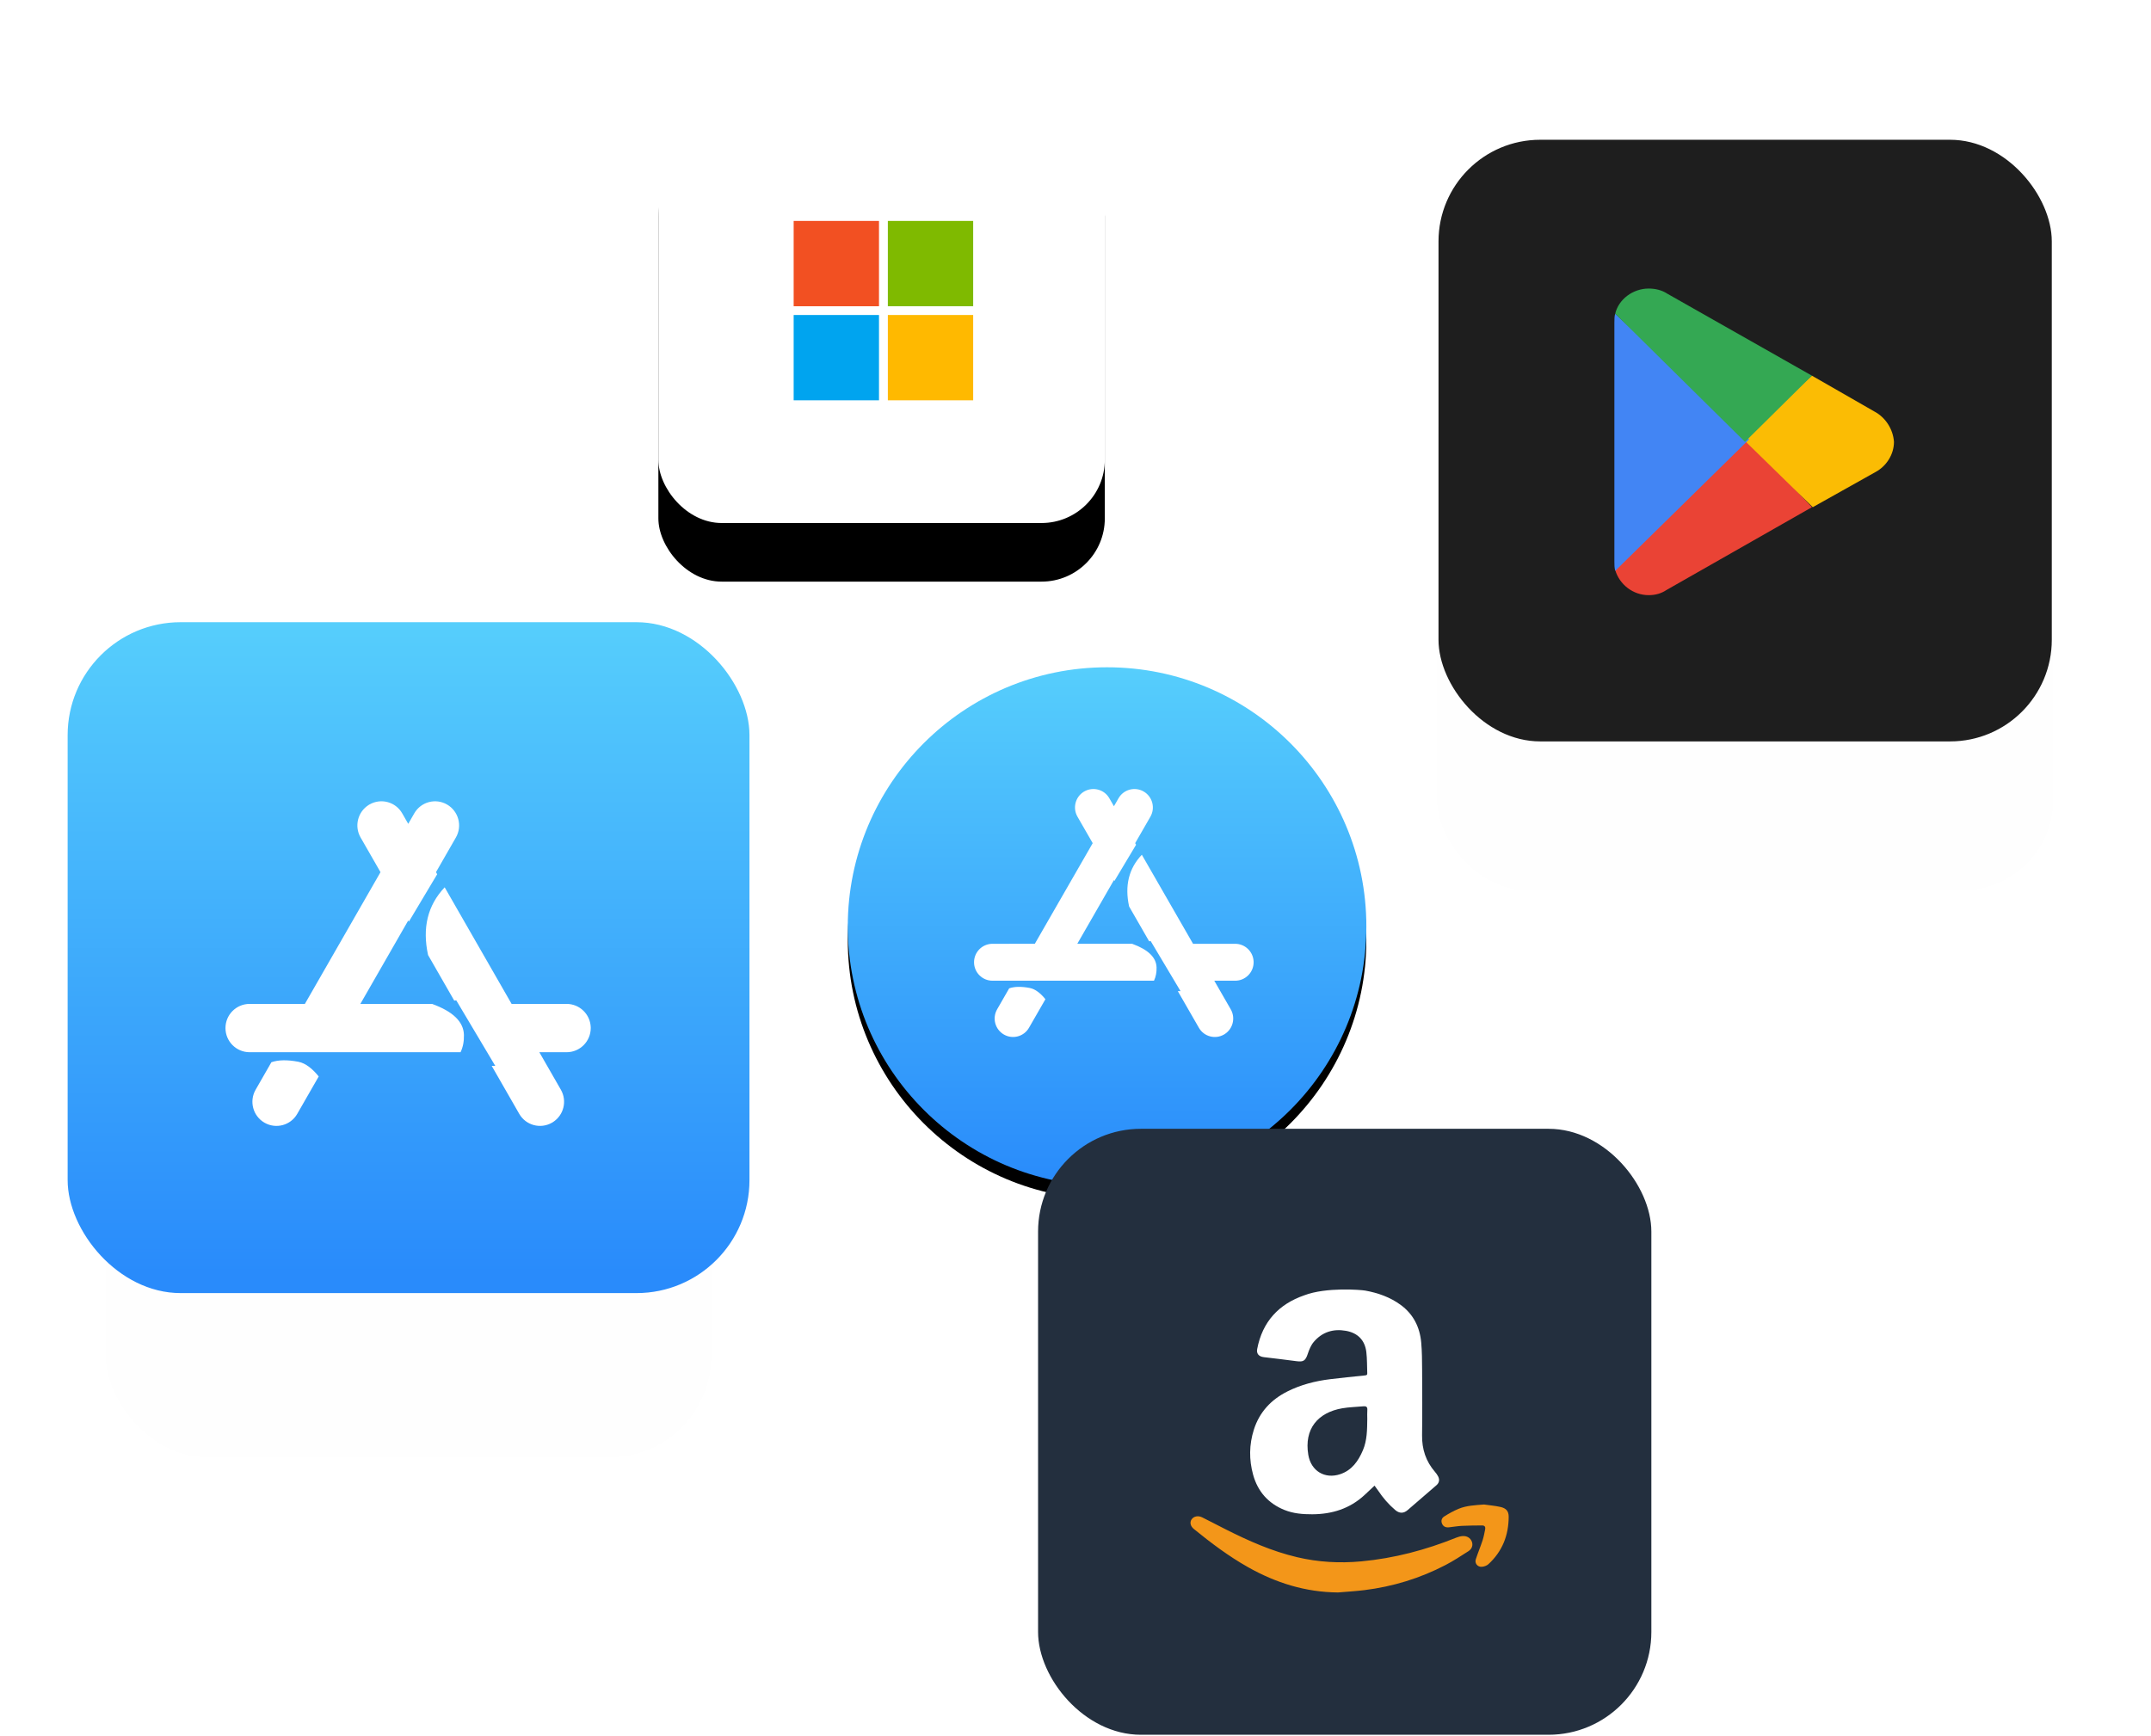
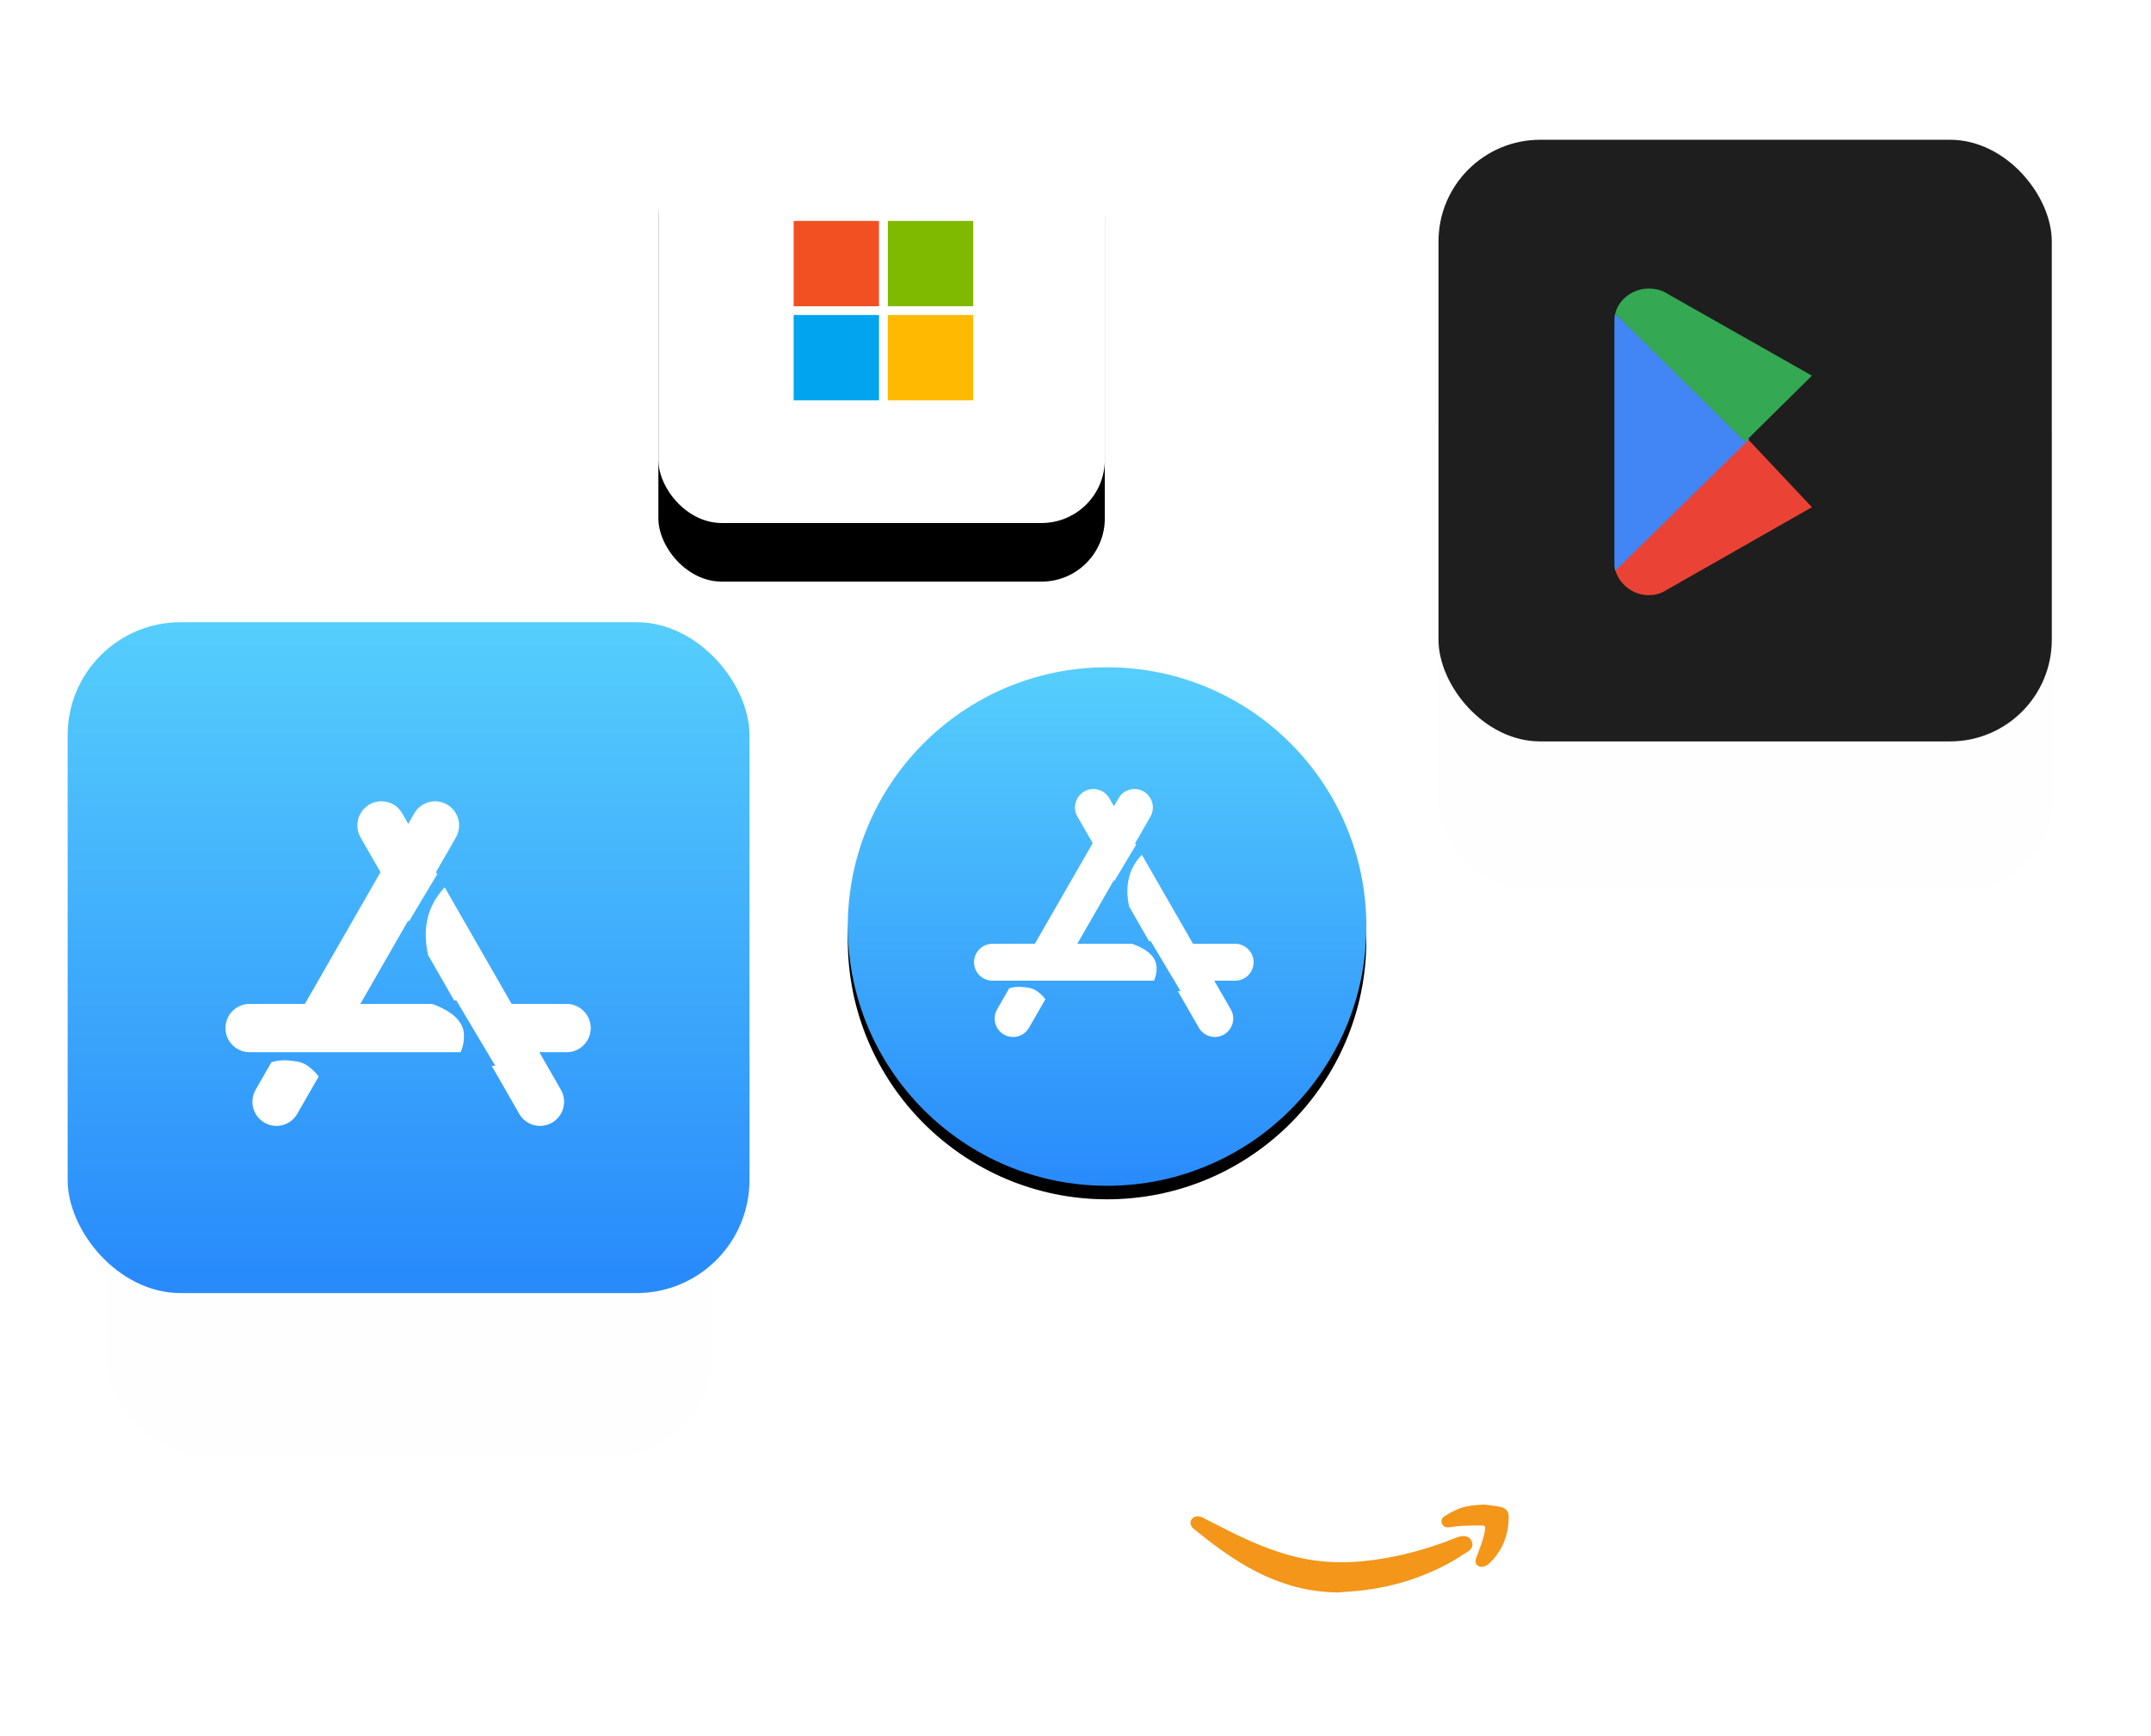
<svg xmlns="http://www.w3.org/2000/svg" xmlns:xlink="http://www.w3.org/1999/xlink" height="385" viewBox="0 0 477 385" width="477">
  <defs>
    <rect id="a" height="95" rx="14.031" width="99" />
    <filter id="b" height="212.6%" width="208.1%" x="-54%" y="-44.7%">
      <feOffset dx="0" dy="11" in="SourceAlpha" result="shadowOffsetOuter1" />
      <feGaussianBlur in="shadowOffsetOuter1" result="shadowBlurOuter1" stdDeviation="16" />
      <feColorMatrix in="shadowBlurOuter1" result="shadowMatrixOuter1" type="matrix" values="0 0 0 0 0.949   0 0 0 0 0.949   0 0 0 0 0.949  0 0 0 1 0" />
      <feOffset dx="0" dy="2" in="SourceAlpha" result="shadowOffsetOuter2" />
      <feGaussianBlur in="shadowOffsetOuter2" result="shadowBlurOuter2" stdDeviation="5.5" />
      <feColorMatrix in="shadowBlurOuter2" result="shadowMatrixOuter2" type="matrix" values="0 0 0 0 0.949   0 0 0 0 0.949   0 0 0 0 0.949  0 0 0 1 0" />
      <feMerge>
        <feMergeNode in="shadowMatrixOuter1" />
        <feMergeNode in="shadowMatrixOuter2" />
      </feMerge>
    </filter>
    <filter id="c" height="135%" width="134.7%" x="-17.4%" y="-17.5%">
      <feGaussianBlur in="SourceGraphic" stdDeviation="7.776" />
    </filter>
    <linearGradient id="d" x1="50%" x2="50%" y1="97.092%" y2="0%">
      <stop offset="0" stop-color="#298bfb" />
      <stop offset="1" stop-color="#56cefc" />
    </linearGradient>
    <linearGradient id="e" x1="50%" x2="50%" y1="0%" y2="100%">
      <stop offset="0" stop-color="#56cefc" />
      <stop offset="1" stop-color="#298bfb" />
    </linearGradient>
    <circle id="f" cx="57.5" cy="57.5" r="57.5" />
    <filter id="g" height="111.3%" width="111.3%" x="-5.7%" y="-4.8%">
      <feOffset dx="0" dy="1" in="SourceAlpha" result="shadowOffsetOuter1" />
      <feGaussianBlur in="shadowOffsetOuter1" result="shadowBlurOuter1" stdDeviation="2" />
      <feColorMatrix in="shadowBlurOuter1" result="shadowMatrixOuter1" type="matrix" values="0 0 0 0 0.808   0 0 0 0 0.793   0 0 0 0 0.863  0 0 0 0.845 0" />
      <feOffset dx="0" dy="2" in="SourceAlpha" result="shadowOffsetOuter2" />
      <feGaussianBlur in="shadowOffsetOuter2" result="shadowBlurOuter2" stdDeviation="1" />
      <feColorMatrix in="shadowBlurOuter2" result="shadowMatrixOuter2" type="matrix" values="0 0 0 0 0.849   0 0 0 0 0.869   0 0 0 0 0.906  0 0 0 1 0" />
      <feMerge>
        <feMergeNode in="shadowMatrixOuter1" />
        <feMergeNode in="shadowMatrixOuter2" />
      </feMerge>
    </filter>
    <filter id="h" height="135%" width="130.7%" x="-15.3%" y="-17.5%">
      <feGaussianBlur in="SourceGraphic" stdDeviation="6.998" />
    </filter>
  </defs>
  <g fill="none" fill-rule="evenodd" transform="translate(15 21)">
    <g transform="translate(131)">
      <use fill="#000" filter="url(#b)" xlink:href="#a" />
      <use fill="#fff" fill-rule="evenodd" xlink:href="#a" />
    </g>
    <g fill-rule="nonzero">
      <path d="m161 28h18.923v18.923h-18.923z" fill="#f25022" />
-       <path d="m181.887 28h18.923v18.923h-18.923z" fill="#7fba00" />
+       <path d="m181.887 28h18.923v18.923h-18.923" fill="#7fba00" />
      <path d="m161 48.865h18.923v18.923h-18.923z" fill="#00a4ef" />
      <path d="m181.887 48.865h18.923v18.923h-18.923z" fill="#ffb900" />
    </g>
    <g transform="translate(0 117)">
      <rect fill="#000" filter="url(#c)" height="133.44" opacity=".05" rx="22.55" width="134.4" x="8.4" y="51.84" />
      <rect fill="url(#d)" height="148.8" rx="25.056" width="151.2" />
      <path d="m51.132 97.486c1.699.321 3.243 1.646 4.545 3.266l-4.765 8.302c-1.46 2.543-4.704 3.421-7.247 1.962-.008-.004-.016-.009-.023-.013-2.552-1.482-3.427-4.748-1.958-7.307l3.498-6.098c1.53-.534 3.513-.571 5.949-.11zm32.48-38.682 14.84 25.855 12.189 0c2.886 0 5.239 2.281 5.355 5.138l.004.221c0 2.96-2.399 5.359-5.359 5.359l-6.037-0 4.773 8.315c1.43 2.492.639 5.654-1.76 7.187l-.198.121c-.008.005-.016.009-.023.013-2.543 1.46-5.787.581-7.247-1.962l-6.113-10.649.791 0-8.646-14.529-.453.053-5.801-10.106c-1.316-6.038-.087-11.043 3.685-15.017zm-16.669-18.378c2.543-1.46 5.787-.581 7.247 1.962l1.341 2.336 1.341-2.334c1.46-2.543 4.704-3.421 7.247-1.962.008.004.016.009.023.013 2.552 1.482 3.427 4.748 1.958 7.307l-4.417 7.694.265.461-6.274 10.506-.143-.248-10.617 18.497h15.89l.028.01c4.618 1.674 6.967 3.957 7.047 6.85.04 1.447-.21 2.733-.75 3.86l-46.77-.001c-2.96 0-5.359-2.399-5.359-5.359s2.399-5.359 5.359-5.359l12.25-0 16.769-29.216-4.417-7.696c-1.43-2.492-.639-5.654 1.76-7.187l.198-.121c.008-.005.016-.009.023-.013z" fill="#fff" />
    </g>
    <g transform="translate(173 127)">
      <use fill="#000" filter="url(#g)" xlink:href="#f" />
      <use fill="url(#e)" fill-rule="evenodd" xlink:href="#f" />
      <path d="m40.348 71.126c1.301.245 2.483 1.257 3.48 2.495l-3.645 6.337c-1.12 1.948-3.607 2.619-5.555 1.498-.004-.002-.008-.005-.012-.007-1.952-1.132-2.622-3.629-1.497-5.586l2.676-4.655c1.171-.408 2.688-.436 4.553-.084zm24.861-29.548 11.358 19.749 9.339.001c2.193 0 3.982 1.724 4.089 3.89l.005.204c0 2.261-1.833 4.094-4.094 4.094l-4.63-.001 3.653 6.349c1.09 1.895.496 4.298-1.317 5.476l-.179.11c-.004.002-.008.005-.012.007-1.948 1.12-4.435.449-5.555-1.498l-4.678-8.132.607.001-6.618-11.098-.348.04-4.44-7.719c-1.007-4.612-.067-8.436 2.82-11.471zm-12.765-14.036c1.948-1.12 4.435-.449 5.555 1.498l1.025 1.782 1.024-1.781c1.12-1.948 3.607-2.619 5.555-1.498.004.002.008.005.012.007 1.952 1.132 2.622 3.629 1.497 5.586l-3.38 5.874.203.352-4.803 8.026-.109-.19-8.125 14.129h12.159l.082.029c3.496 1.277 5.275 3.014 5.337 5.211.031 1.105-.16 2.088-.574 2.949l-35.808-.001c-2.261 0-4.094-1.833-4.094-4.094s1.833-4.094 4.094-4.094l9.385-.001 12.836-22.317-3.38-5.875c-1.09-1.895-.496-4.298 1.317-5.476l.179-.11c.004-.002.008-.005.012-.007z" fill="#fff" />
    </g>
    <rect fill="#000" filter="url(#h)" height="120" opacity=".05" rx="20.295" width="136.8" x="303.6" y="56.56" />
-     <rect fill="#232f3e" height="134.4" rx="22.801" width="136" x="215.2" y="229.36" />
    <g transform="translate(249 265)">
      <path d="m68.705 48.226c-1.185-.264-2.411-.363-3.615-.536-1.937.151-3.859.217-5.637.955-1.114.464-2.179 1.058-3.193 1.701-.556.348-.764.969-.468 1.621.281.619.821.852 1.495.783.957-.095 1.912-.276 2.874-.324 1.501-.076 3.006-.078 4.511-.091.603-.004.772.369.672.866-.169.814-.31 1.641-.568 2.429-.464 1.416-1.041 2.792-1.507 4.206-.291.891.387 1.746 1.348 1.668.501-.039 1.092-.249 1.446-.575 3.114-2.856 4.477-6.431 4.499-10.496.006-1.27-.54-1.915-1.855-2.208m-8.389 6.47c-.46.031-.929.165-1.356.336-6.774 2.732-13.776 4.596-21.122 5.274-4.798.441-9.517.175-14.189-.928-5.613-1.319-10.798-3.635-15.878-6.194-1.733-.872-3.444-1.781-5.183-2.643-.9-.447-1.866-.239-2.336.431-.462.658-.281 1.522.497 2.155 3.794 3.089 7.705 6.035 12.012 8.466 6.149 3.468 12.717 5.548 19.945 5.606 1.949-.167 3.904-.274 5.843-.515 6.356-.786 12.373-2.637 17.998-5.565 1.758-.913 3.417-2.004 5.079-3.07.825-.528 1.055-1.375.758-2.136-.316-.806-1.079-1.289-2.067-1.218" fill="#f39619" />
      <path d="m33.656 26.349c1.538-.268 3.115-.288 4.674-.439.639-.065.941.132.885.845-.052.658-.01 1.318-.01 1.98-.032 2.351-.032 4.717-.973 6.928-1.026 2.404-2.447 4.433-5.032 5.302-3.397 1.141-6.479-.699-7.077-4.299-.949-5.722 2.081-9.369 7.533-10.318m-12.82 22.55c1.985.802 4.06.967 6.174.959 4.38-.023 8.32-1.233 11.612-4.295.712-.662 1.42-1.332 2.192-2.057.286.394.559.739.802 1.105 1.072 1.606 2.313 3.054 3.779 4.297.915.778 1.832.81 2.747.032 2.142-1.828 4.271-3.673 6.395-5.519.617-.536.756-1.222.378-1.964-.187-.372-.448-.717-.718-1.03-1.997-2.319-2.884-5.007-2.842-8.1.068-4.829.036-9.66.01-14.492-.012-2.02-.02-4.051-.199-6.061-.308-3.446-1.756-6.305-4.561-8.36-2.355-1.72-5.019-2.652-7.837-3.166-1.012-.185-8.688-.798-13.506 1.034-5.649 1.947-9.311 5.82-10.473 11.93-.193 1.017.348 1.665 1.48 1.797 2.427.286 4.849.571 7.268.895 1.526.207 1.973-.13 2.466-1.622.312-.94.716-1.931 1.341-2.664 1.872-2.199 4.342-2.948 7.113-2.453 2.562.455 4.211 2.006 4.537 4.707.185 1.557.143 3.145.205 4.719.016.441-.276.447-.599.479-2.564.266-5.132.516-7.692.833-3.262.404-6.421 1.212-9.395 2.699-3.604 1.805-6.206 4.553-7.459 8.482-1.052 3.304-1.09 6.677-.163 10.013 1.042 3.748 3.383 6.362 6.944 7.804" fill="#fff" />
    </g>
    <g fill-rule="nonzero">
      <rect fill="#1e1e1e" height="133.44" rx="22.55" width="136" x="304" y="10" />
      <g transform="translate(343 43)">
        <path d="m28.772 32.514-28.587 29.913c.928 3.158 3.898 5.574 7.425 5.574 1.485 0 2.784-.372 3.898-1.115l32.299-18.393z" fill="#ea4335" />
-         <path d="m57.731 27.311-13.922-7.989-15.593 13.749 15.778 15.421 13.922-7.803c2.413-1.301 4.084-3.902 4.084-6.689-.186-2.787-1.856-5.388-4.269-6.689z" fill="#fbbc04" />
        <path d="m.186 5.574c-.186.557-.186 1.301-.186 2.044v52.951c0 .743 0 1.301.186 2.044l29.701-29.169z" fill="#4285f4" />
        <path d="m28.958 34 14.85-14.678-32.114-18.208c-1.114-.743-2.599-1.115-4.084-1.115-3.527 0-6.683 2.415-7.425 5.574z" fill="#34a853" />
      </g>
    </g>
  </g>
</svg>